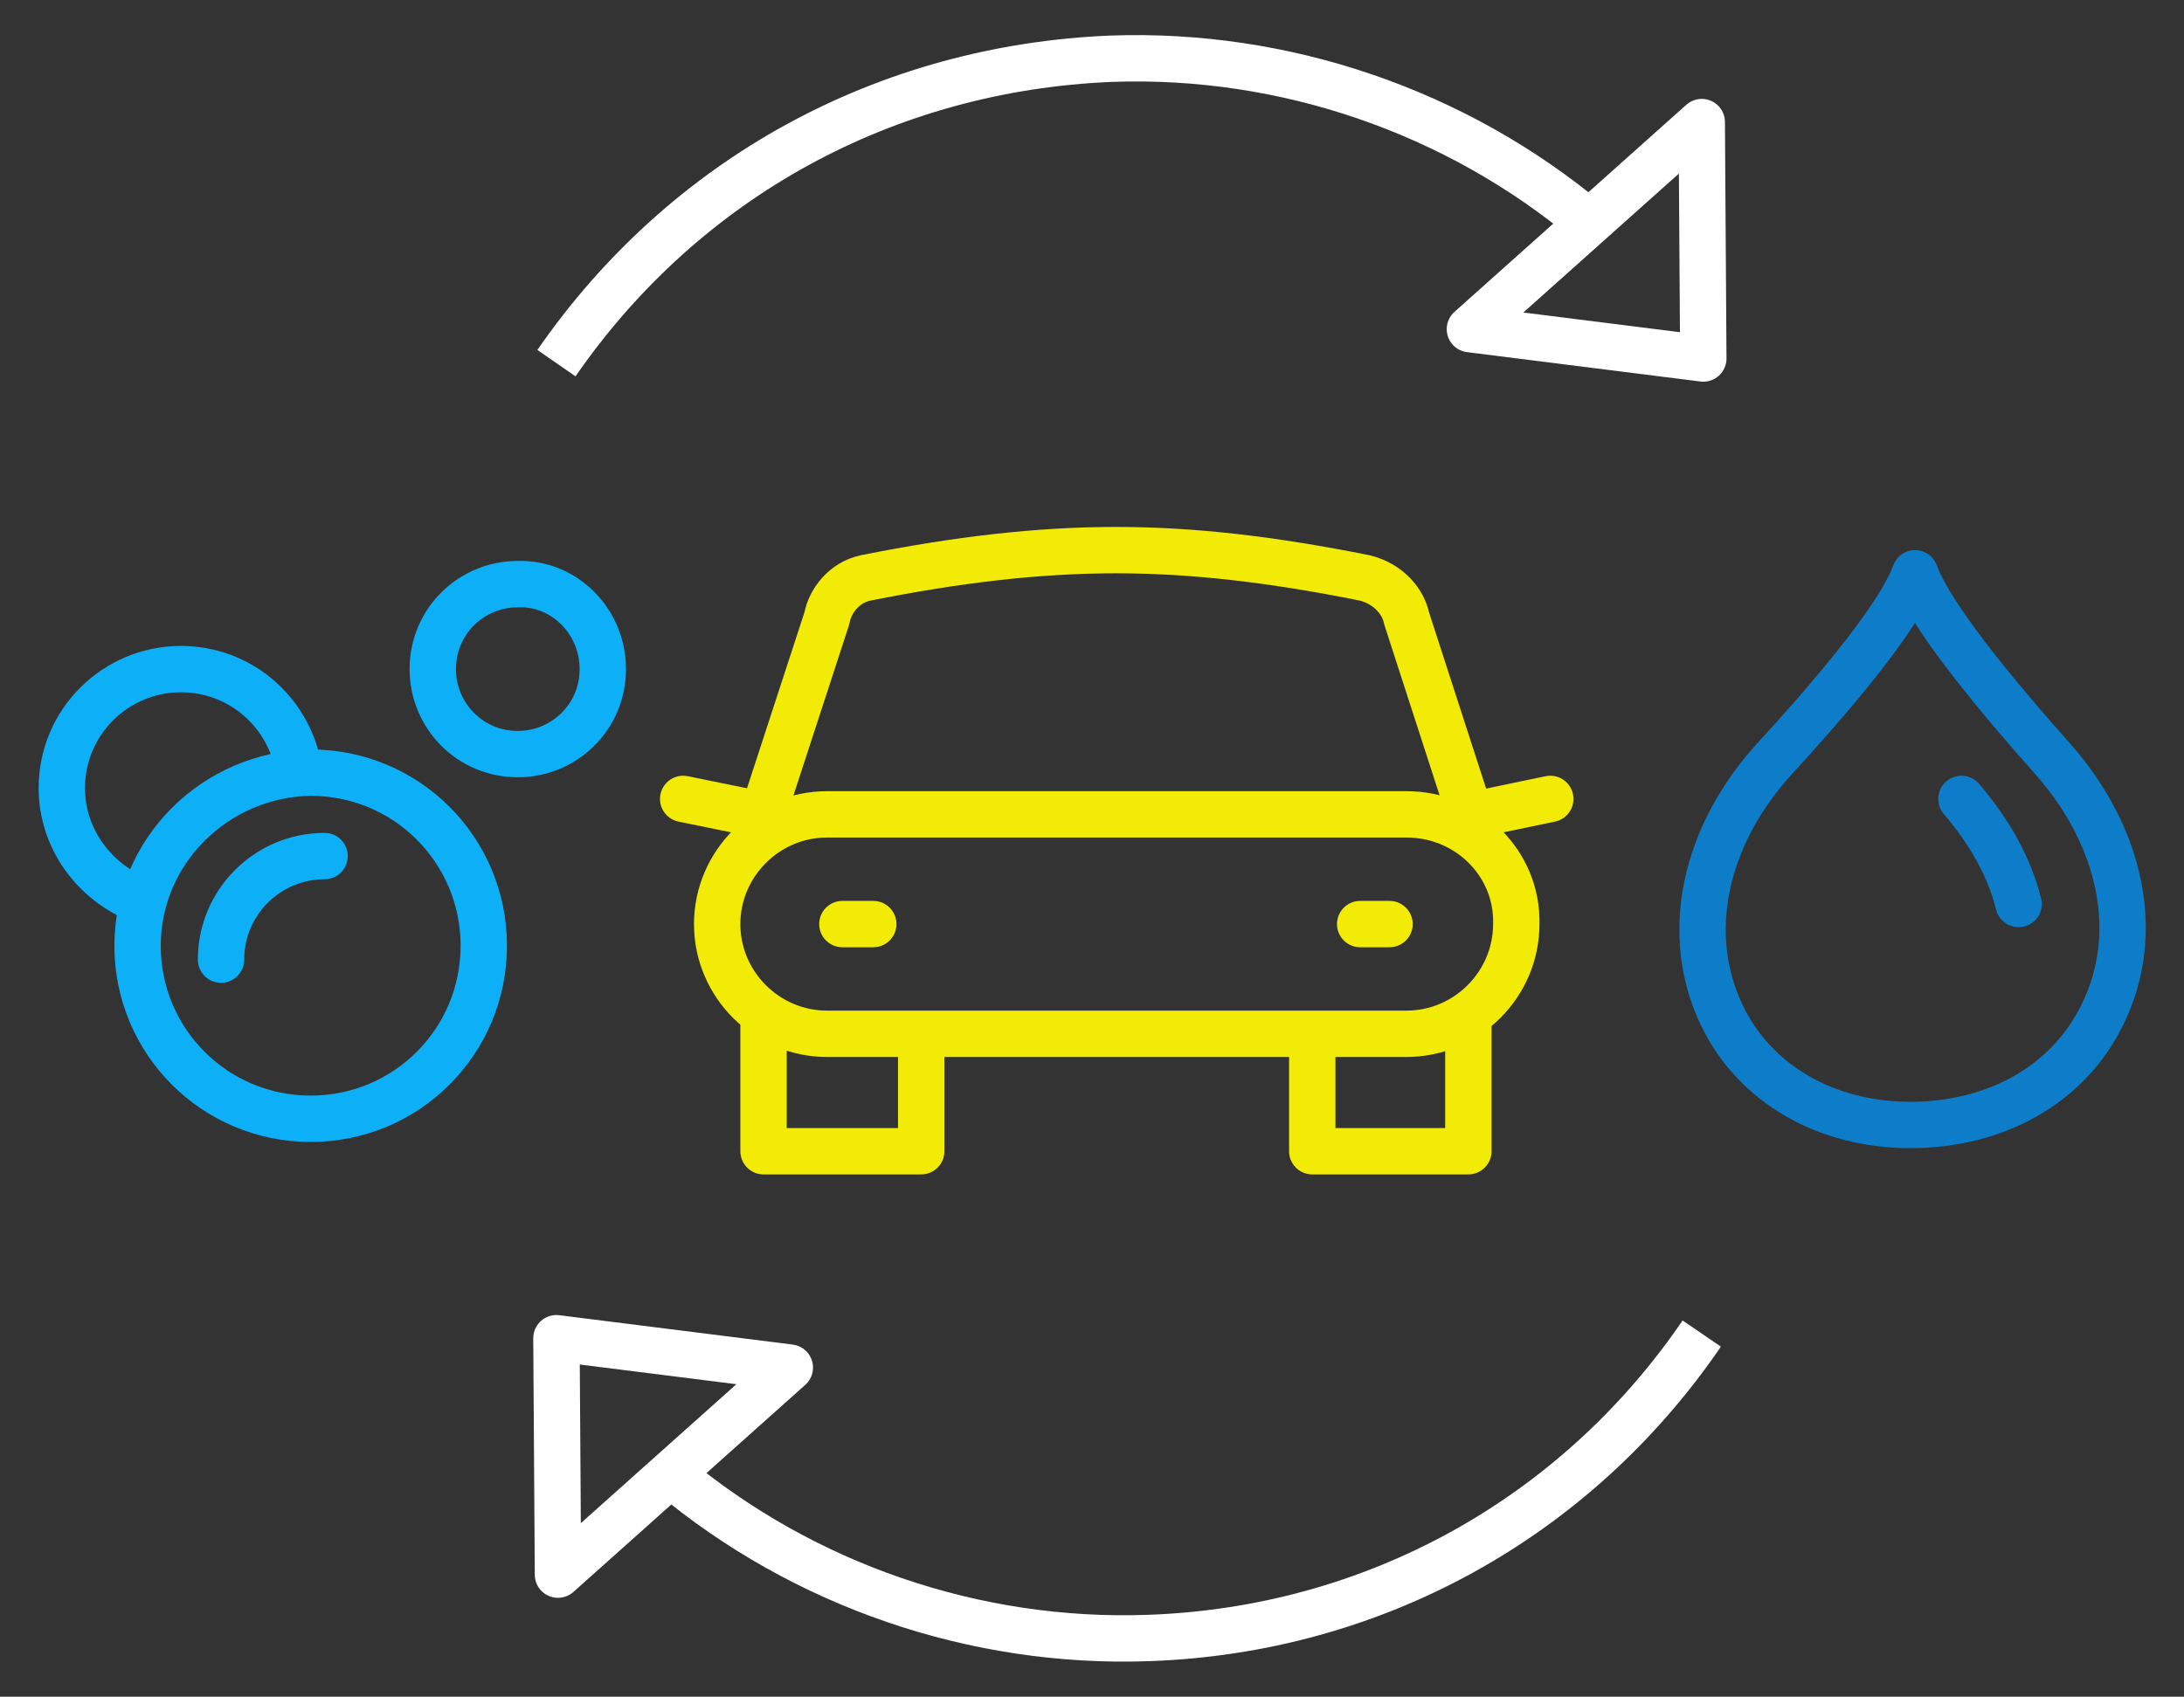
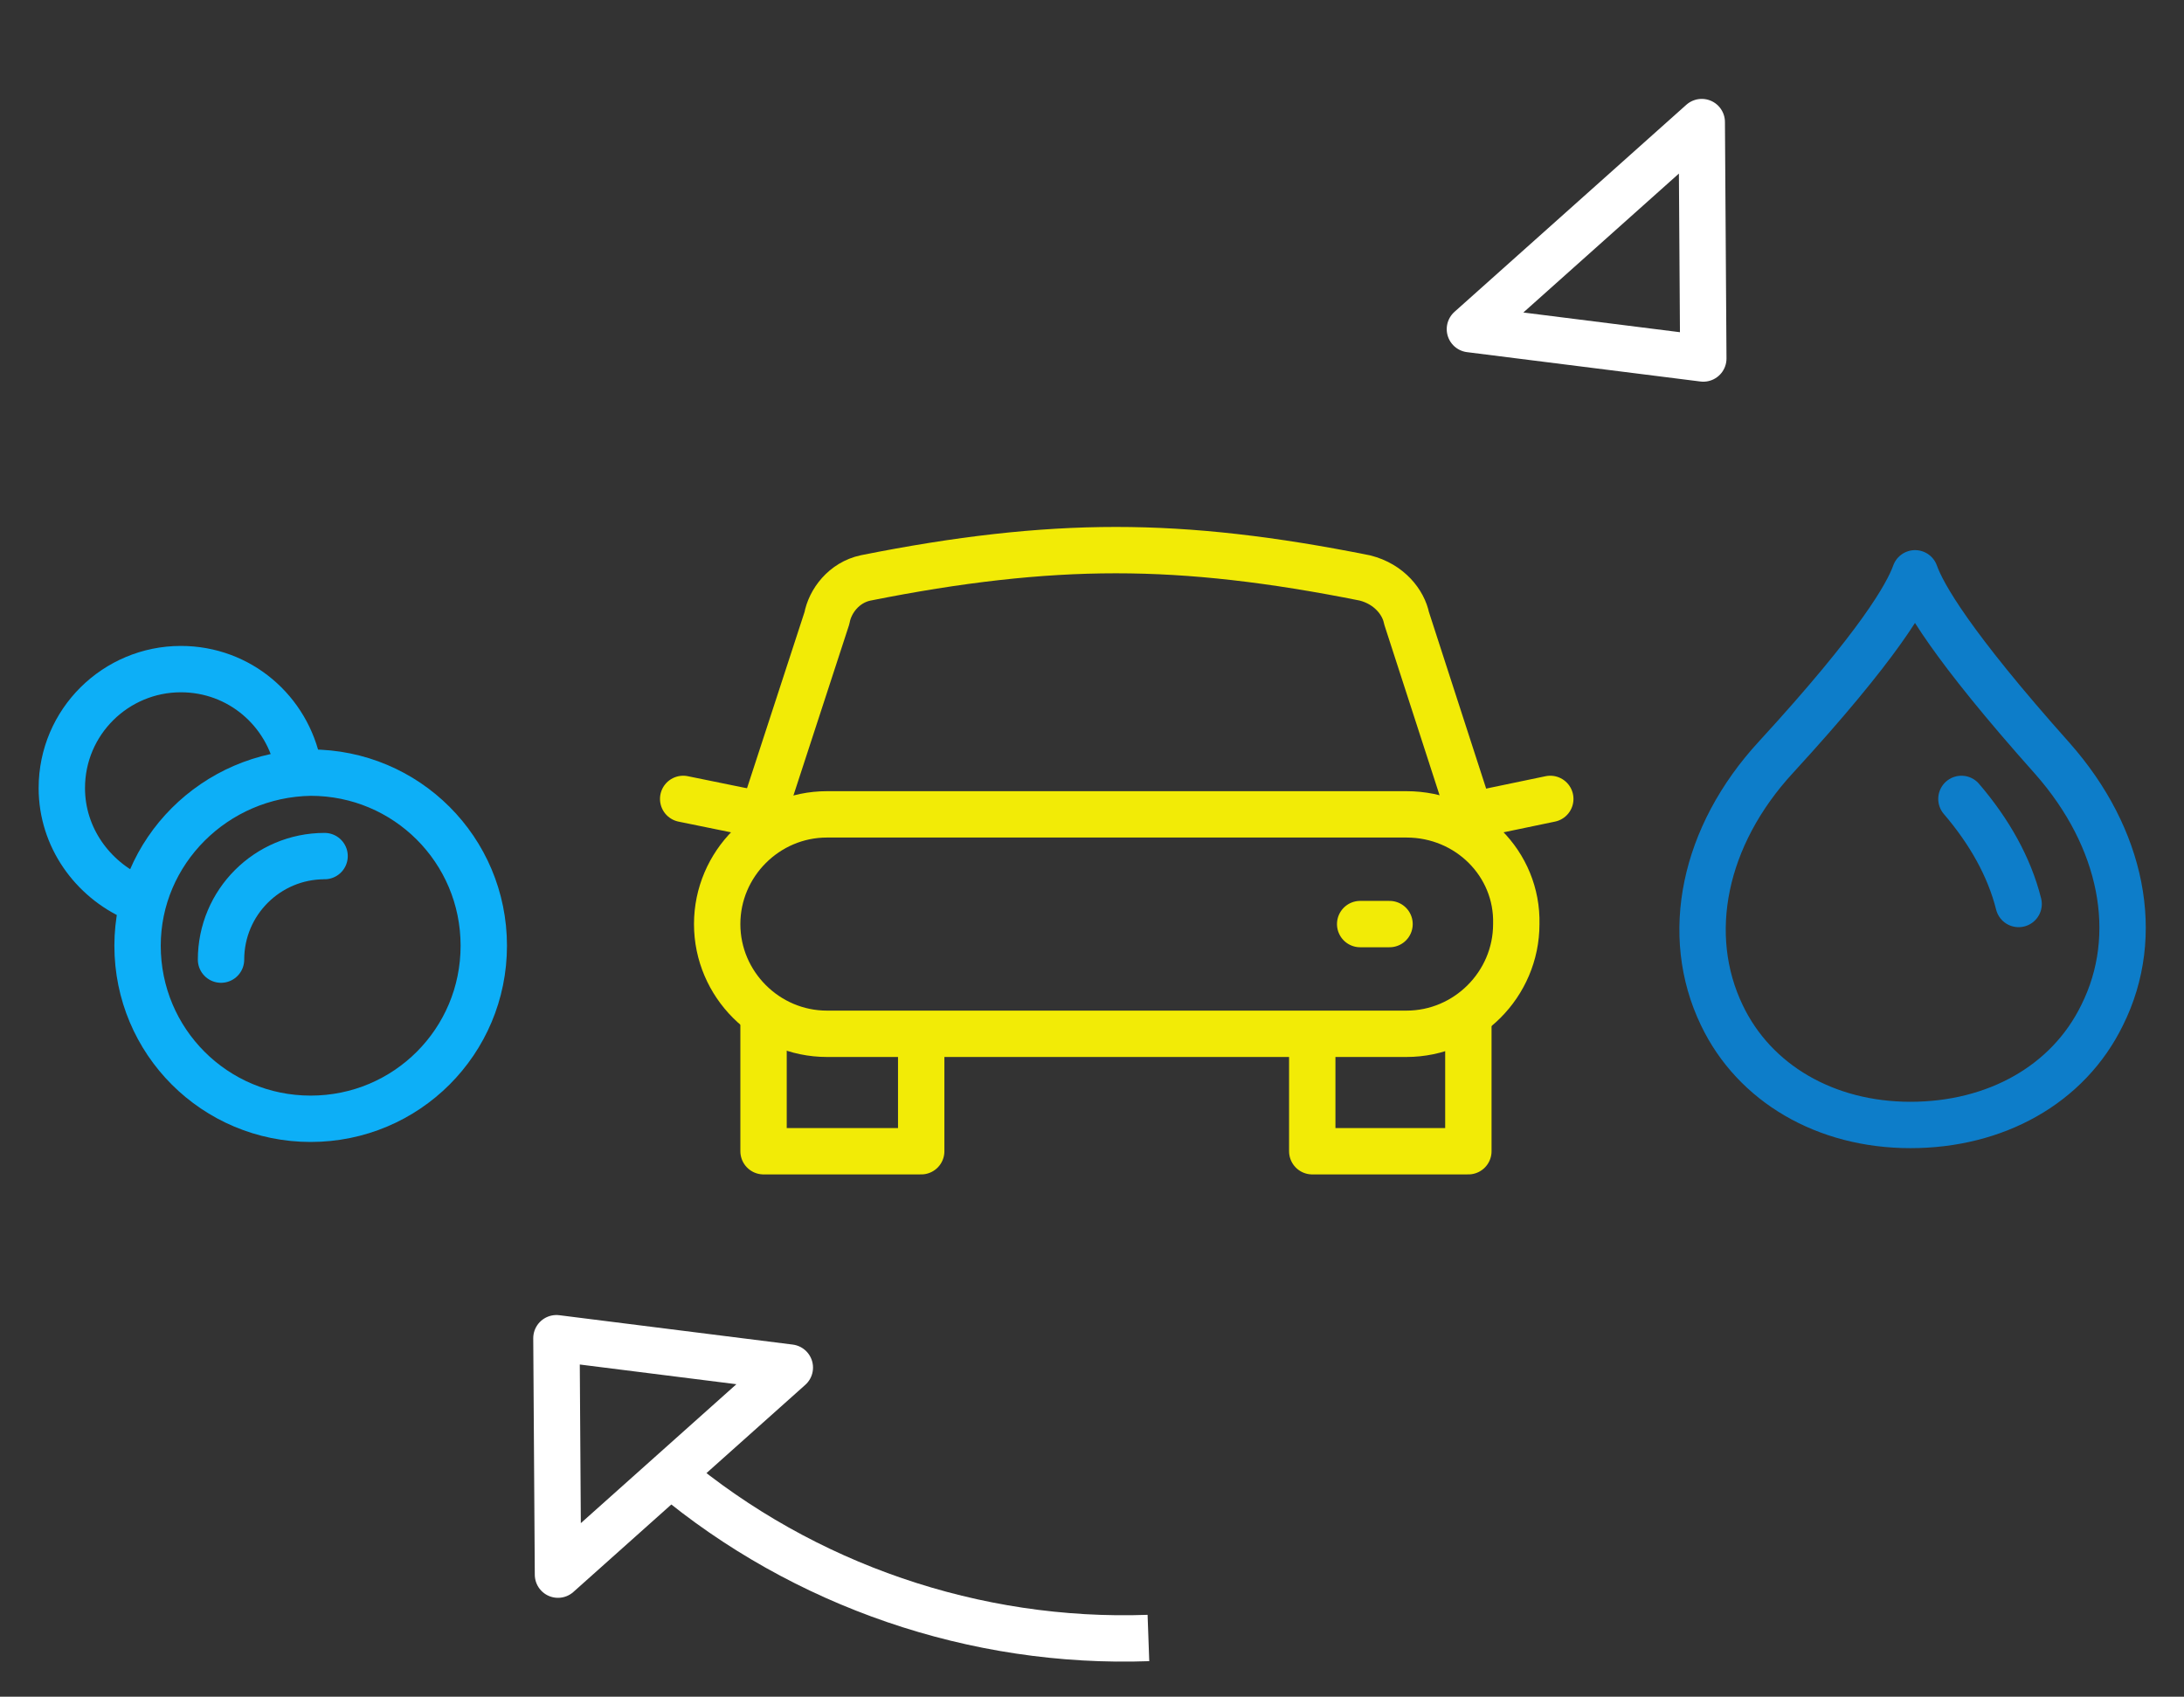
<svg xmlns="http://www.w3.org/2000/svg" version="1.1" id="Layer_1" x="0px" y="0px" viewBox="0 0 141.3 109.8" style="enable-background:new 0 0 141.3 109.8;" xml:space="preserve">
  <rect x="0" y="0" width="141.3" height="109.8" fill="#333333" stroke="none" />
  <style type="text/css">
	.st0{fill:none;stroke:#0DAFF7;stroke-width:3;stroke-linejoin:round;stroke-miterlimit:10;}
	.st1{fill:none;stroke:#0DAFF7;stroke-width:3;stroke-linecap:round;stroke-linejoin:round;stroke-miterlimit:10;}
	.st2{fill:none;stroke:#FFFFFF;stroke-width:3;stroke-linejoin:round;stroke-miterlimit:10;}
	.st3{fill:none;stroke:#FFFFFF;stroke-width:3;stroke-miterlimit:10;}
	.st4{fill:none;stroke:#0D7DC9;stroke-width:3;stroke-linecap:round;stroke-linejoin:round;stroke-miterlimit:10;}
	.st5{fill:none;stroke:#F2EB06;stroke-width:3;stroke-linecap:round;stroke-linejoin:round;stroke-miterlimit:10;}
	.st6{fill:none;stroke:#F2EB06;stroke-width:3;stroke-linejoin:round;stroke-miterlimit:10;}
</style>
  <g>
    <path class="st0" d="M19.3,49.6c-0.7-3.6-3.8-6.3-7.6-6.3C7.5,43.3,4,46.7,4,51c0,3.2,2,5.9,4.7,7.1" />
    <path class="st1" d="M8.9,61.2c0,6.2,5,11.2,11.2,11.2c6.2,0,11.2-5,11.2-11.2c0-6.2-5-11.2-11.2-11.2C13.9,50.1,8.9,55.1,8.9,61.2   z" />
    <path class="st1" d="M21,55.4c-3.7,0-6.7,3-6.7,6.7" />
-     <path class="st0" d="M39,43.3c0,3.1-2.5,5.5-5.5,5.5c-3.1,0-5.5-2.5-5.5-5.5c0-3.1,2.5-5.5,5.5-5.5C36.5,37.7,39,40.2,39,43.3z" />
    <polygon class="st2" points="110.1,7.9 95.1,21.3 110.2,23.2  " />
    <polygon class="st2" points="36.1,101.9 51.1,88.5 36,86.6  " />
-     <path class="st3" d="M102.8,14.4c-8.6-7.2-19.7-11-30.9-10.6C57.3,4.4,44.3,11.5,36,23.5" />
-     <path class="st3" d="M43.4,95.4c8.6,7.2,19.7,11,30.9,10.6c14.5-0.5,27.6-7.7,35.8-19.7" />
+     <path class="st3" d="M43.4,95.4c8.6,7.2,19.7,11,30.9,10.6" />
    <path class="st4" d="M130.6,58.5c-0.6-2.4-1.9-4.7-3.7-6.8" />
    <path class="st4" d="M132.8,49.1c-6.6-7.4-8.4-10.6-8.9-12c-0.5,1.4-2.3,4.6-9,11.9c-4.7,5.1-6,11.5-3.5,16.7   c2.1,4.4,6.7,7.1,12.2,7.1c5.5,0,10.2-2.6,12.4-7.1C138.6,60.5,137.3,54.2,132.8,49.1z" />
    <g>
-       <line class="st5" x1="54.5" y1="59.8" x2="56.5" y2="59.8" />
      <line class="st5" x1="88" y1="59.8" x2="89.9" y2="59.8" />
      <path class="st6" d="M95.6,54.2L91,40c-0.2-1-1.1-2.2-2.7-2.6c-6-1.2-11.1-1.8-16.1-1.8c-5,0-10.2,0.6-16.2,1.8    c-1.4,0.3-2.3,1.5-2.5,2.6l-4.6,14.1" />
      <polyline class="st6" points="84.9,67.3 84.9,74.5 95,74.5 95,65.8   " />
      <polyline class="st6" points="49.4,65.8 49.4,74.5 59.6,74.5 59.6,67.3   " />
      <line class="st5" x1="49.1" y1="52.7" x2="44.2" y2="51.7" />
      <line class="st5" x1="95.5" y1="52.7" x2="100.3" y2="51.7" />
      <path class="st6" d="M91,52.7H53.5c-3.9,0-7.1,3.2-7.1,7.1c0,3.9,3.2,7.1,7.1,7.1H91c3.9,0,7.1-3.2,7.1-7.1    C98.2,55.9,95,52.7,91,52.7z" />
    </g>
  </g>
</svg>